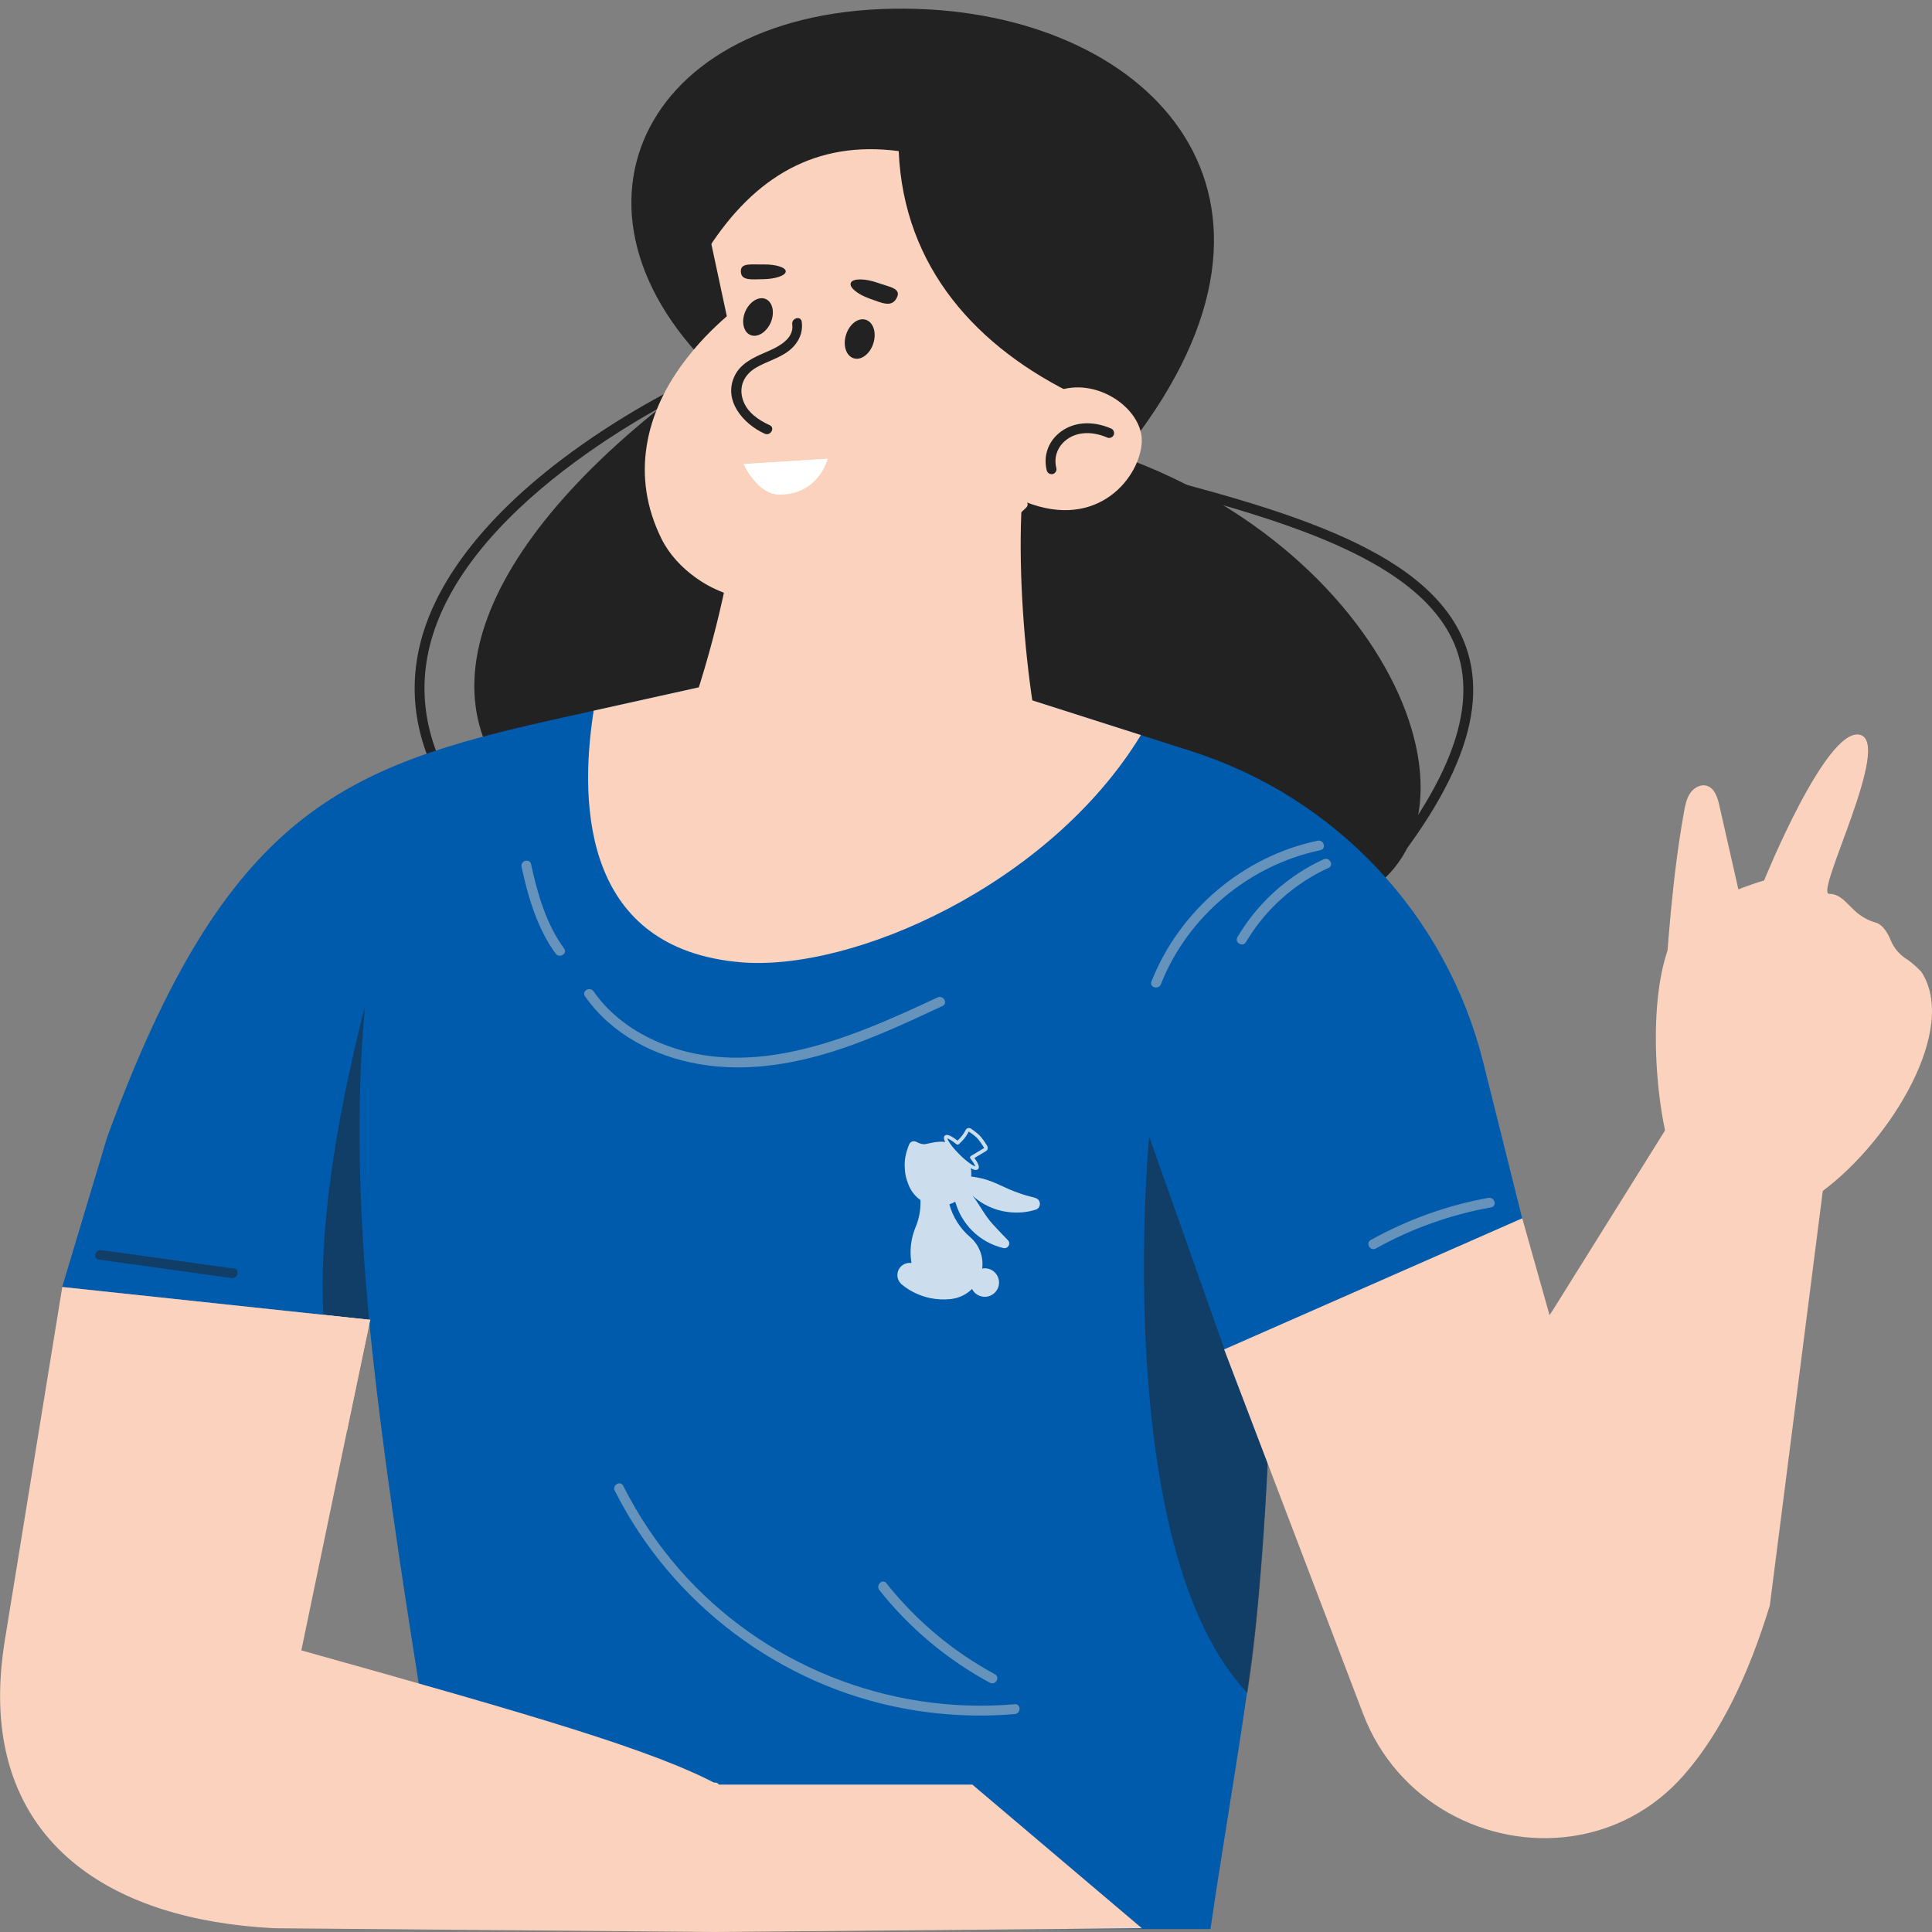
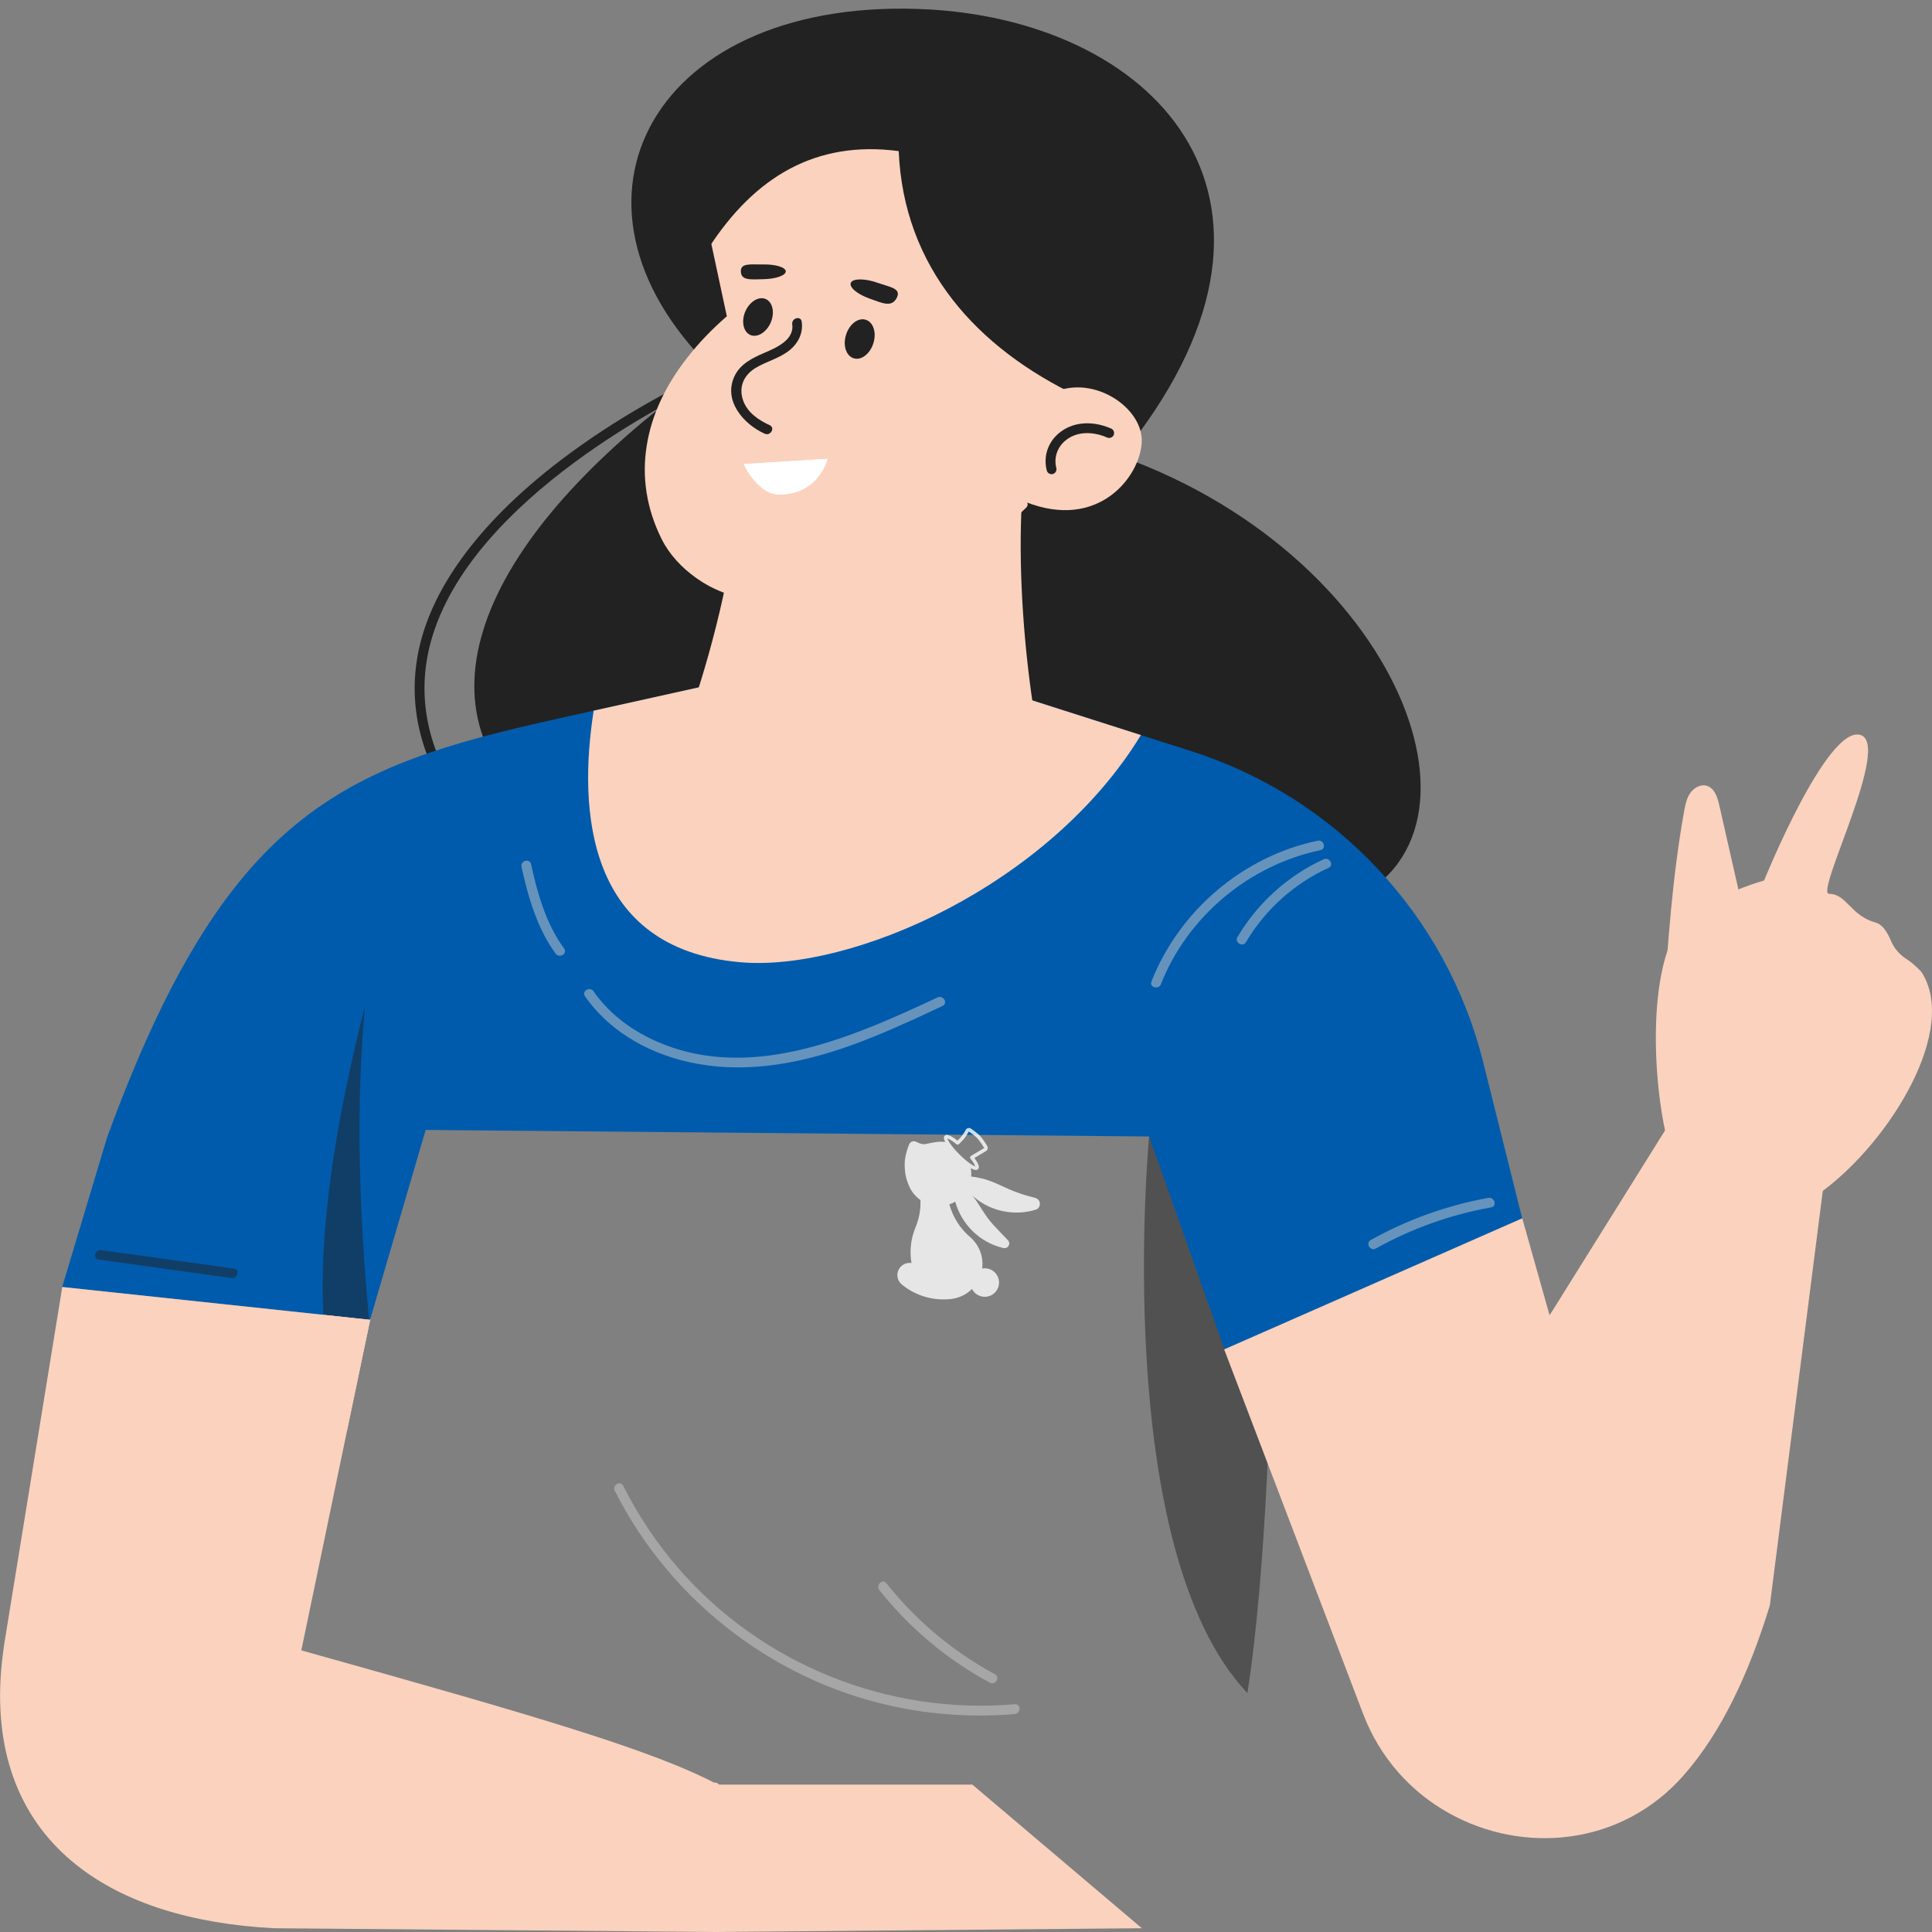
<svg xmlns="http://www.w3.org/2000/svg" width="160" height="160" viewBox="0 0 160 160" fill="none">
  <rect x="0" y="0" width="160" height="160" fill="#808080" stroke="none" />
-   <path d="M111.326 76.497L110.729 75.948C119.107 66.872 122.401 59.803 120.801 54.333C119.744 50.727 116.49 47.745 110.858 45.21C105.808 42.939 99.552 41.313 93.5 39.733C92.07 39.361 90.585 38.974 89.169 38.595L89.379 37.809C90.795 38.188 92.273 38.575 93.703 38.947C106.174 42.194 119.073 45.556 121.58 54.103C123.275 59.871 119.92 67.197 111.326 76.497Z" fill="#222222" />
  <path d="M36.24 64.48C34.099 60.318 33.766 56.048 35.251 51.791C36.478 48.267 39.711 42.817 48.115 36.88C53.124 33.342 57.672 31.275 57.719 31.254L58.051 31.993C57.875 32.075 40.151 40.201 36.017 52.062C34.607 56.095 34.925 60.148 36.966 64.107L36.24 64.48Z" fill="#222222" />
  <path d="M44.469 67.143C33.76 58.196 40.131 43.827 58.973 30.543C44.875 16.716 54.093 -0.534 77.07 0.788C96.116 1.94 109.807 16.953 92.829 37.795C116.822 46.41 125.261 71.074 109.943 75.277L44.469 67.143Z" fill="#222222" />
-   <path d="M104.019 134.278C103.436 140.304 101.349 152.138 100.244 159.756H38.016C35.881 146.654 32.004 124.477 30.567 109.295C29.74 100.477 29.442 91.577 30.235 83.275L104.378 84.359C104.88 90.588 105.165 96.552 105.28 102.28C105.497 113.883 104.982 124.498 104.019 134.285V134.278Z" fill="#005BAC" />
  <path opacity="0.5" d="M103.301 140.209C91.914 128.144 95.167 94.119 95.167 94.119L105.286 102.28C105.503 113.883 104.792 130.855 103.301 140.209Z" fill="#222222" />
  <path d="M150.983 98.403L150.956 98.626L146.571 132.95C144.808 138.704 142.531 143.442 139.576 146.858C139.549 146.898 139.508 146.946 139.467 146.987C134.289 152.91 126.115 153.595 119.974 150.145C116.87 148.41 114.288 145.617 112.878 141.91L101.382 111.755L110.241 98.762L126.067 100.897L128.331 108.929L137.895 93.611L138.613 92.459L150.983 98.396V98.403Z" fill="#FAD2BE" />
  <g style="mix-blend-mode:multiply">
    <path d="M128.874 108.156C125.112 113.348 122.57 119.387 121.486 125.704C121.398 126.219 122.184 126.436 122.272 125.921C123.35 119.665 125.857 113.714 129.578 108.57C129.883 108.143 129.179 107.736 128.874 108.156Z" fill="#FAD2BE" />
  </g>
  <g style="mix-blend-mode:multiply">
    <path d="M141.189 84.101C144.198 84.847 146.57 87.545 146.869 90.649C146.916 91.164 147.729 91.171 147.682 90.649C147.357 87.192 144.795 84.156 141.406 83.322C140.897 83.193 140.68 83.979 141.189 84.108V84.101Z" fill="#FAD2BE" />
  </g>
  <g style="mix-blend-mode:multiply">
-     <path d="M147.106 75.988C150.732 76.016 154.27 77.412 156.941 79.872C157.327 80.225 157.903 79.655 157.517 79.296C154.69 76.686 150.956 75.209 147.106 75.175C146.584 75.175 146.584 75.982 147.106 75.988Z" fill="#FAD2BE" />
-   </g>
+     </g>
  <path d="M150.956 98.626C156.629 94.39 162.227 85.166 159.103 80.462C158.588 79.933 158.188 79.608 157.869 79.411C157.3 79.045 156.846 78.51 156.588 77.886C156.324 77.242 155.91 76.564 155.348 76.409C153.22 75.819 152.962 74.043 151.478 74.023C150.264 74.002 156.792 61.45 154.006 60.847C151.22 60.243 146.096 72.918 146.096 72.918C146.096 72.918 143.337 73.684 140.572 75.249C136.424 77.588 136.715 88.141 137.895 93.624L141.216 99.643L150.956 98.633V98.626Z" fill="#FAD2BE" />
  <g style="mix-blend-mode:multiply">
    <path d="M144.801 85.789C144.381 84.379 145.174 81.079 148.794 76.388C148.929 76.219 149.173 76.185 149.343 76.32C149.512 76.456 149.546 76.7 149.41 76.87C145.723 81.641 145.269 84.644 145.547 85.566C145.601 85.735 145.676 85.85 145.764 85.884C146.462 86.121 146.814 85.803 148.211 84.393L148.78 83.824C148.848 83.756 148.936 83.722 149.024 83.715C149.478 82.441 150.407 80.895 152.013 79.188C152.162 79.032 152.406 79.025 152.569 79.174C152.725 79.323 152.732 79.567 152.582 79.73C149.492 83.003 149.221 85.376 149.546 86.264C149.627 86.487 149.797 86.758 150.122 86.792C151.403 86.935 153.694 84.04 155.7 81.485C155.836 81.316 156.08 81.289 156.249 81.417C156.419 81.553 156.446 81.797 156.317 81.966C155.07 83.559 153.857 85.098 152.732 86.162C152.806 87.138 153.05 87.741 153.43 87.85C154.399 88.141 156.595 85.918 157.842 84.244C157.971 84.068 158.215 84.034 158.391 84.162C158.567 84.291 158.601 84.535 158.472 84.712C157.95 85.41 155.409 88.683 153.579 88.656C153.45 88.656 153.328 88.636 153.213 88.602C152.582 88.412 152.189 87.816 152.027 86.785C151.376 87.294 150.759 87.592 150.19 87.579C150.142 87.579 150.095 87.579 150.048 87.572C149.485 87.511 149.038 87.131 148.821 86.535C148.678 86.148 148.624 85.633 148.705 85.016C147.594 86.135 146.957 86.765 146.137 86.752C145.94 86.752 145.737 86.711 145.506 86.63C145.269 86.548 144.957 86.338 144.795 85.796L144.801 85.789Z" fill="#FAD2BE" />
  </g>
  <path d="M144.185 74.626C143.588 71.983 142.985 69.346 142.388 66.703C142.239 66.045 142.002 65.286 141.372 65.083C140.863 64.913 140.294 65.225 139.982 65.672C139.671 66.12 139.562 66.675 139.467 67.211C138.491 72.647 138.118 78.178 137.746 83.688L144.191 74.626H144.185Z" fill="#FAD2BE" />
  <path d="M126.074 100.89L101.403 111.742L95.167 94.119L35.251 93.577L30.71 109.085L30.642 109.302L26.779 108.888L5.15 106.584L8.865 94.207C18.706 67.279 28.378 63.47 46.184 59.518L49.166 58.854L63.711 55.628L78.894 55.899L94.483 60.874L98.678 62.216C110.648 66.038 119.784 75.785 122.834 87.972L126.061 100.897L126.074 100.89Z" fill="#005BAC" />
-   <path opacity="0.5" d="M30.567 109.295L26.778 108.888C26.446 102.259 27.565 93.76 30.235 83.275C29.449 91.577 29.74 100.477 30.567 109.295Z" fill="#222222" />
+   <path opacity="0.5" d="M30.567 109.295L26.778 108.888C26.446 102.259 27.565 93.76 30.235 83.275C29.449 91.577 29.74 100.477 30.567 109.295" fill="#222222" />
  <path d="M94.489 60.867C86.912 73.304 70.584 80.496 61.318 79.689C48.549 78.578 47.871 67.069 49.166 58.854L63.711 55.628L78.893 55.899L94.483 60.874L94.489 60.867Z" fill="#FAD2BE" />
  <path d="M87.298 65.652L53.009 67.279C54.5 65.15 55.883 62.724 57.13 59.83C58.682 56.217 60.017 51.866 61 46.403L72.292 42.817L84.858 38.819C83.746 48.267 85.678 62.378 87.298 65.659V65.652Z" fill="#FAD2BE" />
  <g style="mix-blend-mode:multiply">
    <path d="M72.529 48.226C72.529 48.226 66.998 56.732 57.13 59.823C58.682 56.211 60.017 51.859 61 46.396L72.292 42.811L72.529 48.226Z" fill="#FAD2BE" />
  </g>
  <g style="mix-blend-mode:multiply">
    <path d="M54.636 67.008C54.581 67.008 54.52 66.994 54.466 66.974C54.263 66.879 54.168 66.642 54.263 66.438C56.75 60.962 58.824 54.557 60.098 48.396C60.146 48.179 60.356 48.036 60.58 48.077C60.797 48.125 60.939 48.335 60.898 48.558C59.61 54.78 57.523 61.246 55.008 66.777C54.941 66.926 54.791 67.014 54.636 67.014V67.008Z" fill="#FAD2BE" />
  </g>
  <path d="M91.1 25.12L84.865 41.516L72.536 48.226C64.606 51.005 60.248 49.704 57.665 47.874C56.445 47.006 55.422 45.908 54.785 44.627C53.51 42.051 53.151 39.449 53.558 36.914C53.958 34.359 55.137 31.878 56.933 29.601C57.855 28.408 58.953 27.269 60.193 26.191L58.16 16.702L61.956 10.473L77.68 7.898L91.1 25.114V25.12Z" fill="#FAD2BE" />
  <path d="M89.338 32.847C80.879 28.828 74.834 22.138 74.427 12.514C67.54 11.599 62.491 14.676 58.702 20.512L56.94 22.24L56.533 14.513L61.718 7.701L79.815 4.956L92.829 19.901L94.659 31.085L89.338 32.847Z" fill="#222222" />
  <path d="M94.557 36.575C94.456 39.422 90.999 43.997 84.899 41.557C82.188 40.472 83.475 39.611 83.475 37.083C83.475 34.555 85.305 32.847 88.152 32.203C91.304 31.492 94.645 34.047 94.557 36.575Z" fill="#FAD2BE" />
  <path d="M87.081 39.266C86.898 39.266 86.736 39.144 86.688 38.961C86.397 37.809 86.769 36.656 87.684 35.884C88.796 34.942 90.416 34.792 92.022 35.491C92.226 35.579 92.32 35.823 92.232 36.026C92.144 36.229 91.9 36.324 91.697 36.236C90.382 35.667 89.081 35.762 88.213 36.501C87.542 37.07 87.264 37.917 87.481 38.764C87.535 38.981 87.4 39.205 87.183 39.259C87.149 39.266 87.115 39.273 87.081 39.273V39.266Z" fill="#222222" />
  <path d="M65.609 26.862C65.792 28.177 64.219 28.828 63.257 29.241C62.322 29.641 61.332 30.136 60.858 31.092C59.841 33.139 61.549 35.118 63.331 35.918C63.806 36.135 64.219 35.43 63.745 35.213C62.816 34.792 61.881 34.155 61.535 33.145C61.156 32.034 61.603 31.058 62.579 30.468C63.467 29.933 64.511 29.689 65.338 29.045C66.09 28.455 66.531 27.601 66.395 26.639C66.32 26.123 65.541 26.34 65.609 26.855V26.862Z" fill="#222222" />
  <path d="M72.326 28.435C72.048 29.316 71.316 29.872 70.692 29.668C70.069 29.472 69.784 28.597 70.069 27.716C70.347 26.835 71.079 26.279 71.702 26.483C72.326 26.679 72.61 27.554 72.326 28.435Z" fill="#222222" />
  <path d="M63.833 26.7C63.48 27.52 62.728 27.988 62.145 27.744C61.562 27.493 61.373 26.625 61.718 25.805C62.071 24.985 62.823 24.517 63.406 24.761C63.989 25.012 64.179 25.88 63.833 26.7Z" fill="#222222" />
  <path d="M65.073 22.47C65.08 22.809 64.253 23.101 63.23 23.121C62.206 23.141 61.427 23.243 61.359 22.552C61.278 21.732 62.179 21.921 63.203 21.901C64.226 21.881 65.067 22.138 65.073 22.47Z" fill="#222222" />
  <path d="M70.469 23.406C70.286 23.765 70.977 24.361 72.014 24.727C73.051 25.093 73.79 25.466 74.224 24.741C74.732 23.88 73.715 23.785 72.678 23.419C71.641 23.053 70.652 23.046 70.469 23.406Z" fill="#222222" />
  <path d="M61.596 38.432L68.523 37.998C68.523 37.998 67.859 40.933 64.579 40.967C62.708 40.987 61.596 38.432 61.596 38.432Z" fill="white" />
  <path d="M68.035 39.103C68.408 38.507 68.523 37.998 68.523 37.998L61.596 38.432C61.596 38.432 61.806 38.92 62.206 39.469L68.028 39.103H68.035Z" fill="white" />
  <g opacity="0.5">
    <path d="M48.454 82.515C50.636 85.633 54.141 87.463 57.835 88.114C62.145 88.88 66.497 88.012 70.564 86.541C73.126 85.613 75.599 84.461 78.06 83.308C78.534 83.085 78.121 82.387 77.646 82.603C70.347 86.02 61.671 89.849 53.761 85.959C51.938 85.057 50.318 83.769 49.152 82.095C48.854 81.668 48.149 82.075 48.447 82.509L48.454 82.515Z" fill="#CCCCCC" />
    <path d="M109.13 69.624C102.948 70.912 97.661 75.419 95.357 81.289C95.167 81.777 95.953 81.987 96.143 81.505C98.346 75.9 103.457 71.637 109.346 70.41C109.862 70.302 109.645 69.522 109.13 69.624Z" fill="#CCCCCC" />
    <path d="M109.618 71.162C106.642 72.525 104.141 74.796 102.48 77.608C102.216 78.062 102.914 78.469 103.185 78.022C104.785 75.317 107.178 73.176 110.031 71.867C110.505 71.65 110.092 70.946 109.618 71.162Z" fill="#CCCCCC" />
    <path d="M123.261 99.203C119.845 99.819 116.551 101.005 113.522 102.693C113.067 102.951 113.474 103.649 113.935 103.398C116.91 101.737 120.13 100.592 123.485 99.989C124 99.894 123.783 99.114 123.268 99.203H123.261Z" fill="#CCCCCC" />
    <path d="M8.173 104.313C11.84 104.821 15.5 105.337 19.167 105.845C19.682 105.919 19.899 105.133 19.384 105.059C15.717 104.55 12.057 104.035 8.39 103.527C7.875 103.452 7.658 104.239 8.173 104.313Z" fill="#222222" />
    <path d="M50.914 123.454C55.605 132.78 64.551 139.551 74.82 141.483C77.863 142.052 80.967 142.215 84.045 141.951C84.56 141.903 84.567 141.09 84.045 141.137C73.573 142.045 63.142 137.864 56.235 129.94C54.412 127.846 52.86 125.528 51.612 123.047C51.375 122.579 50.677 122.993 50.908 123.461L50.914 123.454Z" fill="#CCCCCC" />
    <path d="M72.827 131.689C75.322 134.834 78.446 137.45 81.977 139.355C82.438 139.605 82.852 138.901 82.391 138.65C78.914 136.772 75.864 134.21 73.403 131.113C73.078 130.706 72.509 131.282 72.827 131.689Z" fill="#CCCCCC" />
    <path d="M43.194 71.793C43.723 74.26 44.503 76.917 46.014 78.971C46.319 79.391 47.024 78.984 46.719 78.557C45.241 76.551 44.496 73.975 43.981 71.569C43.872 71.061 43.086 71.271 43.194 71.786V71.793Z" fill="#CCCCCC" />
  </g>
  <path d="M94.557 159.688L59.285 160L22.685 159.688C15.886 159.336 10.322 157.587 6.418 154.517C1.822 150.911 -0.502 145.461 0.101 138.263C0.169 137.491 0.263 136.704 0.392 135.891L5.157 106.584L30.649 109.302L24.955 136.677C44.34 142.1 54.1 144.946 59.448 147.793H80.527L94.557 159.681V159.688Z" fill="#FAD2BE" />
  <g style="mix-blend-mode:multiply">
    <path d="M30.709 109.085L28.744 118.452C27.632 115.856 26.968 112.677 26.785 108.888L30.648 109.302L30.716 109.085H30.709Z" fill="#FAD2BE" />
  </g>
  <g style="mix-blend-mode:multiply">
    <path d="M54.751 151.209C56.309 150.267 57.875 149.332 59.434 148.39C59.882 148.118 59.475 147.414 59.021 147.685C57.462 148.627 55.896 149.562 54.337 150.504C53.89 150.775 54.297 151.48 54.751 151.209Z" fill="#FAD2BE" />
  </g>
  <g style="mix-blend-mode:multiply">
    <path d="M86.641 158.963C84.207 156.93 81.767 154.903 79.334 152.87C78.934 152.538 78.358 153.107 78.758 153.446C81.191 155.479 83.631 157.506 86.064 159.539C86.464 159.871 87.04 159.302 86.641 158.963Z" fill="#FAD2BE" />
  </g>
  <g style="mix-blend-mode:multiply">
    <path d="M74.44 156.625C75.884 157.662 77.335 158.705 78.778 159.742C79.205 160.047 79.612 159.343 79.192 159.038C77.748 158.001 76.297 156.957 74.854 155.92C74.427 155.615 74.02 156.32 74.44 156.625Z" fill="#FAD2BE" />
  </g>
  <g style="mix-blend-mode:multiply">
    <path d="M77.612 47.088C80.351 45.861 82.825 44.126 84.98 42.045C85.359 41.679 84.783 41.109 84.404 41.469C82.296 43.502 79.876 45.183 77.199 46.389C76.725 46.606 77.138 47.304 77.612 47.094V47.088Z" fill="#FAD2BE" />
  </g>
  <path opacity="0.8" d="M85.712 99.196C85.305 99.094 84.851 98.972 84.411 98.816C83.076 98.355 82.411 97.847 81.266 97.583C80.954 97.508 80.676 97.467 80.425 97.433C80.446 97.203 80.439 96.966 80.398 96.742C80.561 96.837 80.69 96.885 80.791 96.891C80.879 96.891 80.941 96.878 80.995 96.823C81.09 96.729 81.157 96.525 80.696 95.902L81.659 95.326C81.727 95.285 81.781 95.217 81.794 95.136C81.815 95.055 81.794 94.973 81.761 94.905C81.645 94.716 81.415 94.363 81.218 94.133C81.015 93.895 80.629 93.618 80.412 93.469C80.337 93.421 80.249 93.401 80.161 93.428C80.073 93.448 80.005 93.509 79.964 93.591C79.883 93.753 79.72 94.011 79.571 94.18C79.47 94.289 79.375 94.39 79.3 94.465C78.48 93.814 78.297 93.997 78.236 94.058C78.134 94.16 78.148 94.329 78.277 94.573C77.68 94.499 77.145 94.648 76.928 94.689C76.63 94.736 76.501 94.871 75.877 94.56C75.674 94.458 75.41 94.526 75.308 94.743C75.22 94.919 74.928 95.685 74.922 96.376C74.922 97.183 75.037 97.617 75.254 98.152C75.45 98.64 75.782 99.067 76.23 99.385V99.453C76.25 100.212 76.108 100.938 75.837 101.595C75.708 101.914 75.6 102.246 75.525 102.591C75.383 103.269 75.376 103.954 75.484 104.598C74.956 104.516 74.447 104.862 74.339 105.391C74.251 105.804 74.434 106.211 74.766 106.441C75.403 106.95 76.169 107.316 77.023 107.499C77.579 107.614 78.134 107.641 78.677 107.587C78.744 107.587 78.819 107.573 78.887 107.56C79.504 107.465 80.066 107.173 80.5 106.746C80.656 107.058 80.947 107.295 81.313 107.37C81.95 107.505 82.581 107.092 82.71 106.455C82.845 105.818 82.432 105.187 81.794 105.059C81.639 105.025 81.483 105.025 81.34 105.059C81.469 104.062 81.083 103.1 80.364 102.469C79.524 101.758 78.914 100.802 78.622 99.738C78.792 99.684 78.954 99.609 79.11 99.521C79.626 101.365 81.096 102.883 83.089 103.357C83.089 103.357 83.096 103.357 83.103 103.357C83.482 103.445 83.74 102.985 83.469 102.707C83.109 102.341 82.669 101.873 82.222 101.392C81.517 100.626 81.096 99.697 80.541 99.026C81.32 99.731 82.316 100.219 83.435 100.368C84.241 100.477 85.034 100.409 85.76 100.185C86.254 100.036 86.234 99.331 85.732 99.209L85.712 99.196ZM78.46 94.282C78.561 94.309 78.799 94.424 79.212 94.763C79.266 94.811 79.348 94.804 79.402 94.763C79.476 94.695 79.626 94.546 79.781 94.377C79.951 94.187 80.134 93.902 80.222 93.719H80.242C80.588 93.943 80.859 94.167 80.988 94.323C81.171 94.539 81.388 94.878 81.503 95.061V95.075L80.405 95.732C80.371 95.753 80.344 95.787 80.337 95.827C80.33 95.868 80.337 95.909 80.364 95.942C80.642 96.295 80.737 96.498 80.764 96.593C80.588 96.546 80.1 96.247 79.449 95.597C78.799 94.946 78.5 94.458 78.453 94.282H78.46Z" fill="white" />
</svg>